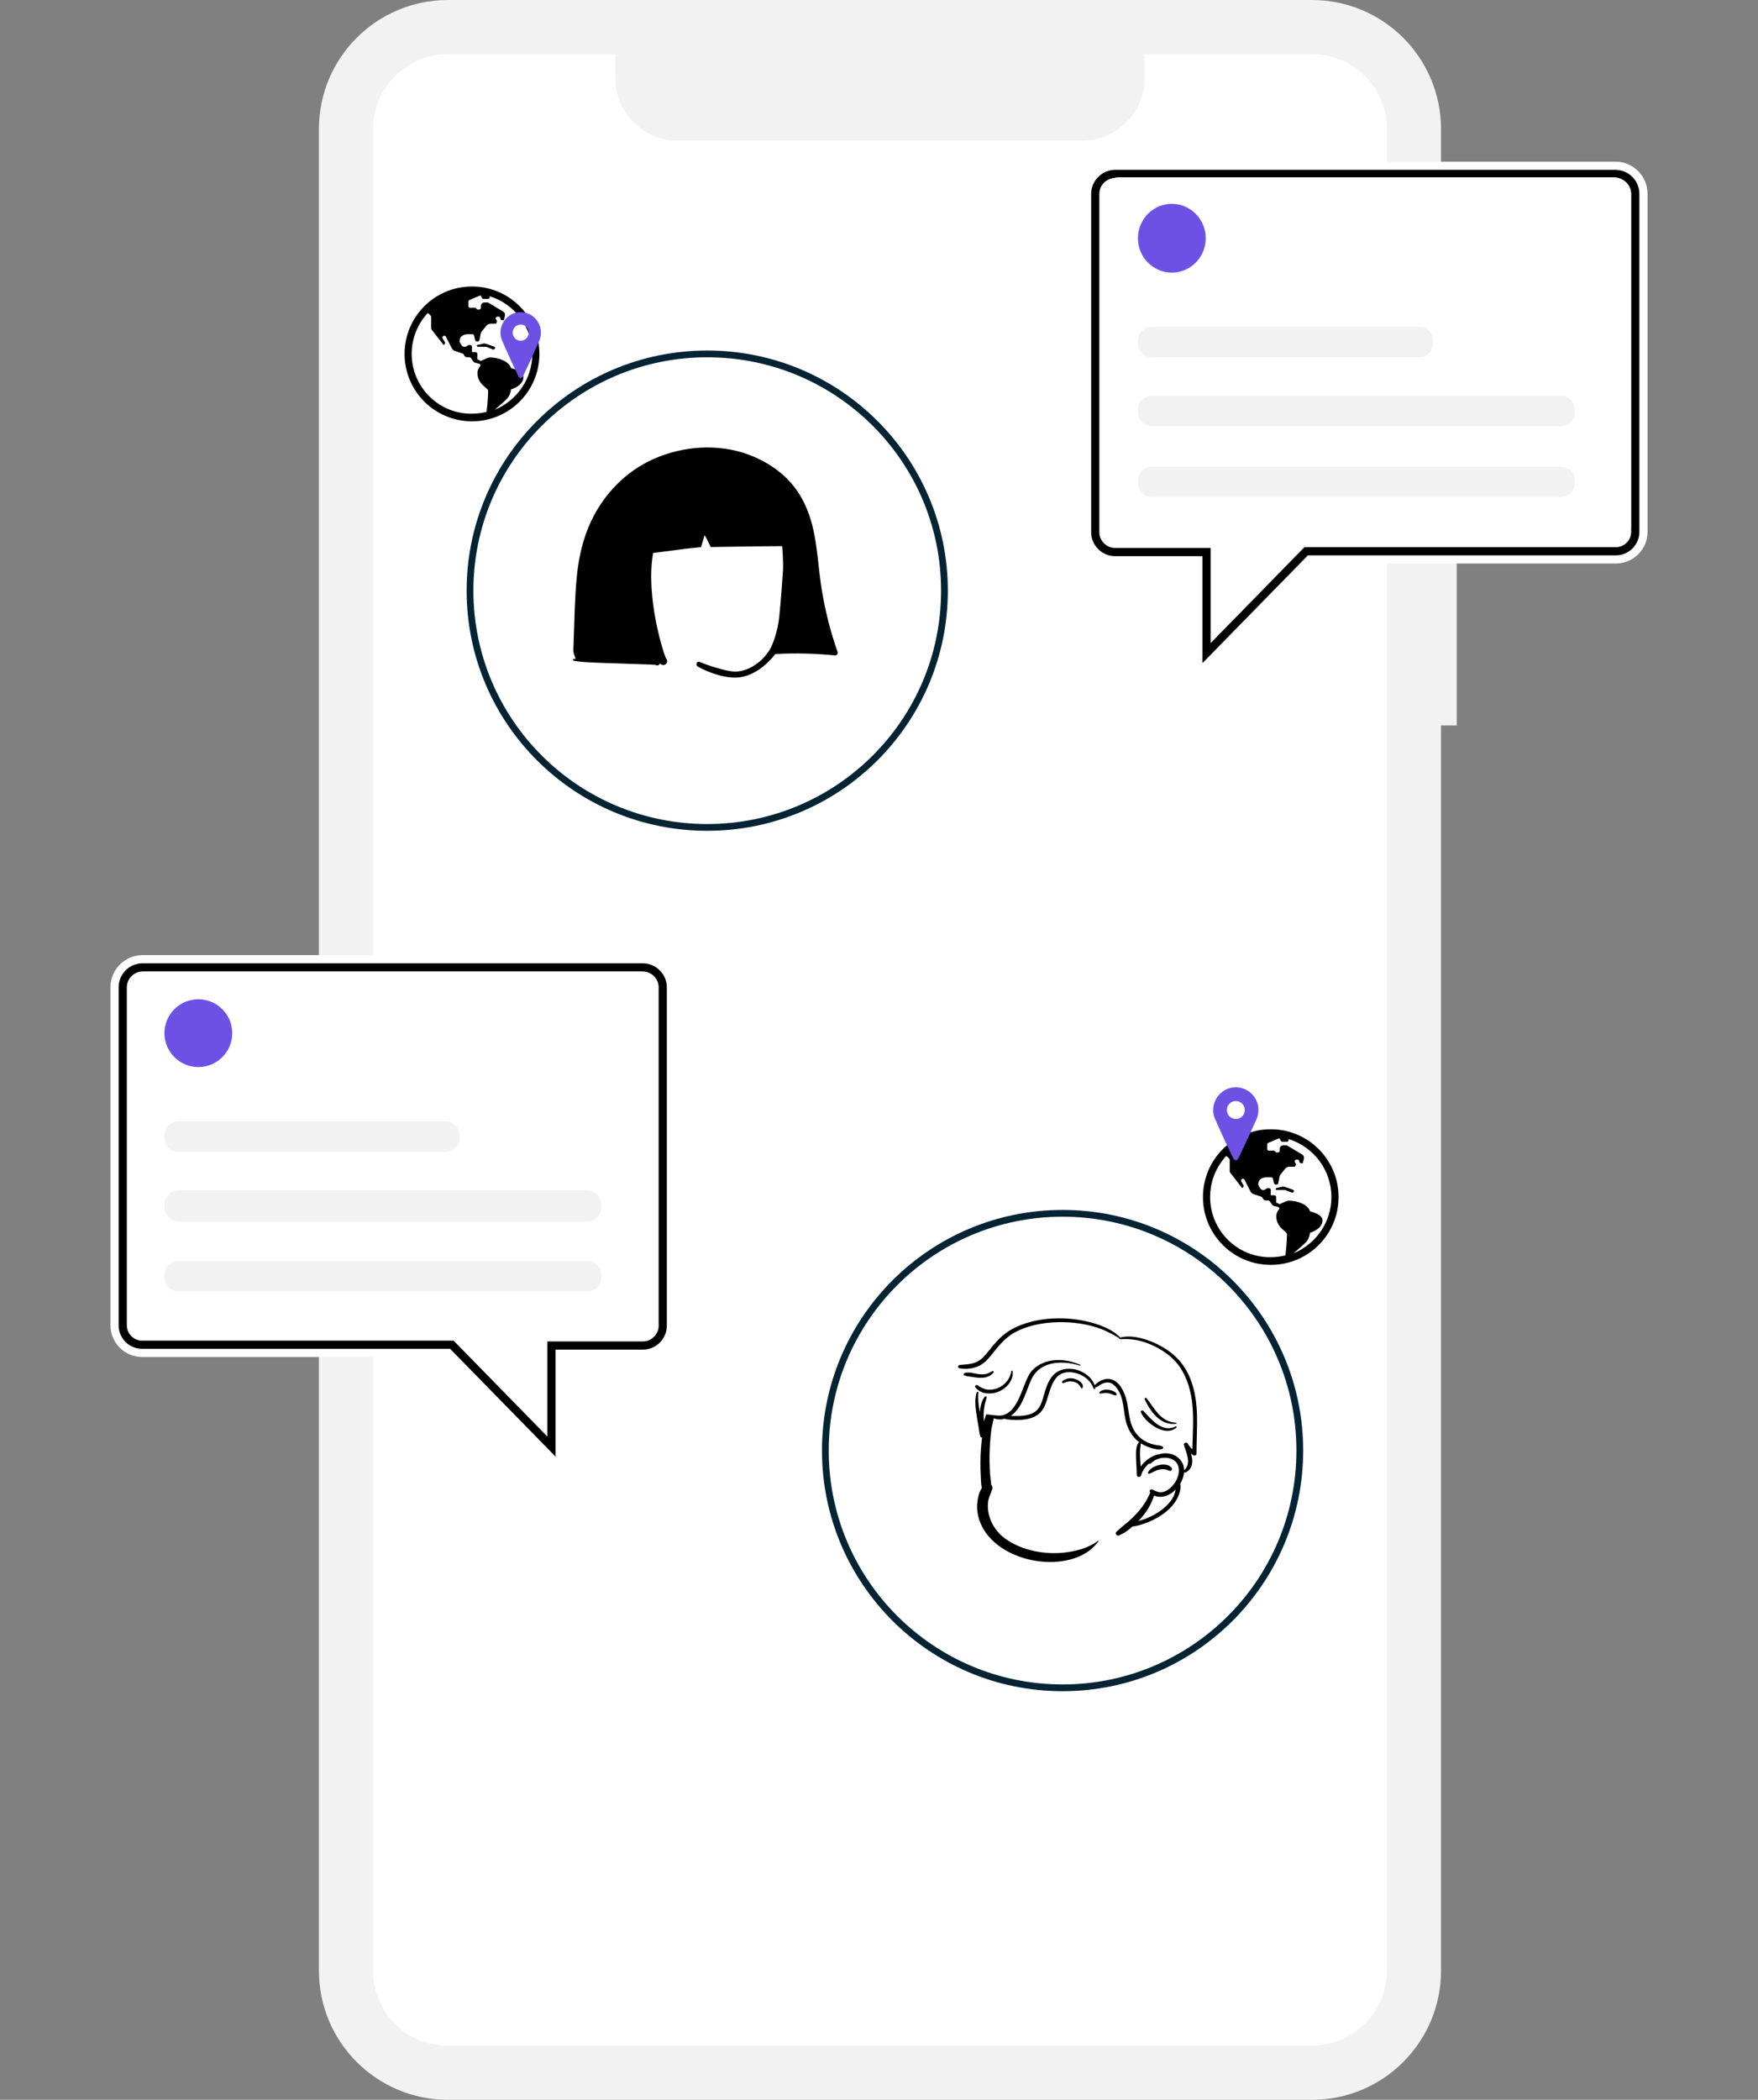
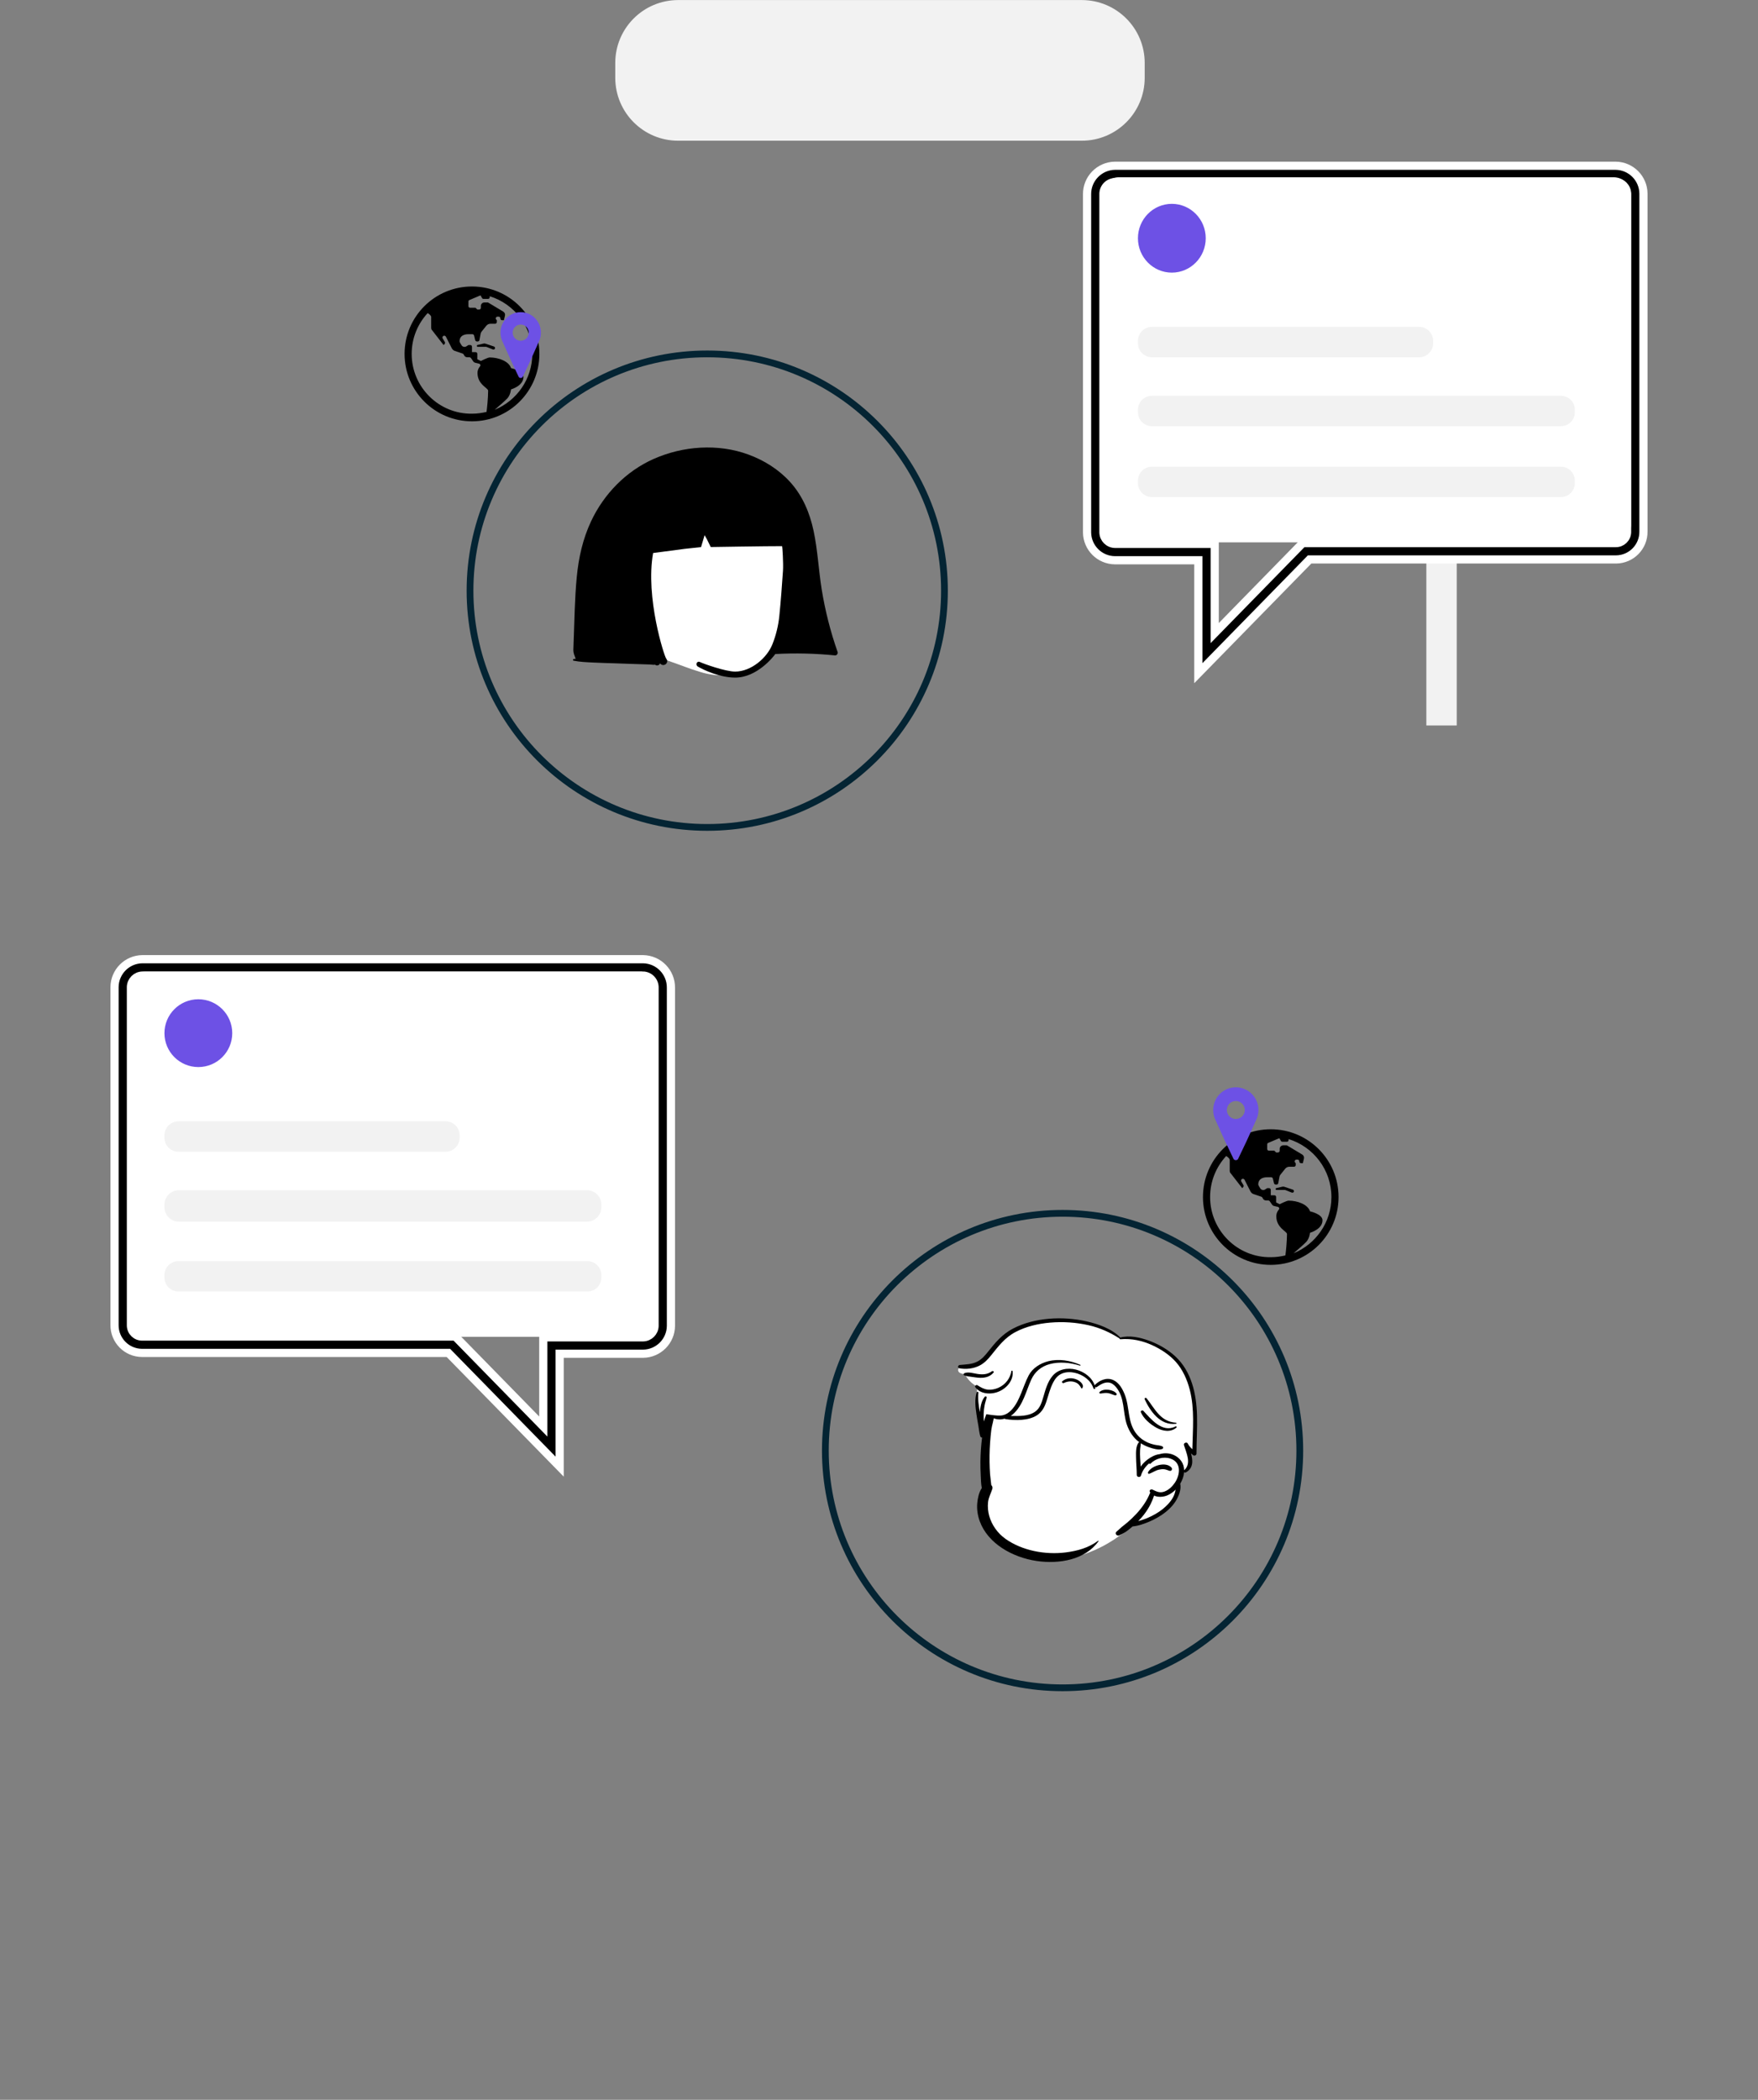
<svg xmlns="http://www.w3.org/2000/svg" width="1786" height="2133" xml:space="preserve" overflow="hidden">
  <rect width="100%" height="100%" fill="#808080" stroke="none" />
  <g transform="translate(-1173 -133)">
-     <path d="M1524.5 264.07C1524.5 206.87 1570.87 160.5 1628.07 160.5L2505.89 160.5C2563.09 160.5 2609.46 206.87 2609.46 264.07L2609.46 2134.93C2609.46 2192.13 2563.09 2238.5 2505.89 2238.5L1628.07 2238.5C1570.87 2238.5 1524.5 2192.13 1524.5 2134.93Z" stroke="#F2F2F2" stroke-width="55" stroke-miterlimit="8" fill="#FFFFFF" fill-rule="evenodd" />
    <path d="M1801.5 196.945C1801.5 163.562 1828.56 136.5 1861.94 136.5L2272.06 136.5C2305.44 136.5 2332.5 163.562 2332.5 196.945L2332.5 212.055C2332.5 245.438 2305.44 272.5 2272.06 272.5L1861.94 272.5C1828.56 272.5 1801.5 245.438 1801.5 212.055Z" stroke="#F2F2F2" stroke-width="6.875" stroke-miterlimit="8" fill="#F2F2F2" fill-rule="evenodd" />
    <rect x="2625.5" y="602.5" width="24" height="264" stroke="#F2F2F2" stroke-width="6.875" stroke-miterlimit="8" fill="#F2F2F2" />
    <path d="M2011.5 1606.5C2011.5 1473.4 2119.4 1365.5 2252.5 1365.5 2385.6 1365.5 2493.5 1473.4 2493.5 1606.5 2493.5 1739.6 2385.6 1847.5 2252.5 1847.5 2119.4 1847.5 2011.5 1739.6 2011.5 1606.5Z" stroke="#042433" stroke-width="6.875" stroke-miterlimit="8" fill="none" fill-rule="evenodd" />
    <g>
      <g>
        <g>
          <path d="M1826.36 1123.98C1833.01 1124.23 1838.21 1129.8 1838 1136.45L1838 1479.85C1837.83 1486.21 1832.72 1491.33 1826.36 1491.49L1724.95 1491.49 1724.95 1582.1 1640.43 1495.67 1635.54 1490.69 1317.64 1490.69C1311.35 1490.82 1306.14 1485.84 1306 1479.55 1306 1479.38 1306 1479.22 1306 1479.05L1306 1135.62C1306.17 1129.27 1311.28 1124.15 1317.64 1123.99L1826.36 1123.99M1826.36 1107.36 1317.64 1107.36C1302.1 1107.52 1289.54 1120.08 1289.37 1135.62L1289.37 1479.02C1289.25 1494.5 1301.69 1507.16 1317.17 1507.29 1317.33 1507.29 1317.48 1507.29 1317.64 1507.29L1628.52 1507.29 1741.57 1622.83 1741.57 1508.12 1826.36 1508.12C1841.9 1507.95 1854.46 1495.39 1854.62 1479.85L1854.62 1136.46C1854.82 1120.63 1842.19 1107.63 1826.36 1107.36Z" stroke="#FFFFFF" stroke-width="8.312" />
        </g>
      </g>
    </g>
    <g>
      <g>
        <g>
          <path d="M653.362 157.979C660.011 158.228 665.21 163.799 665 170.448L665 513.854C664.834 520.211 659.72 525.325 653.362 525.491L551.95 525.491 551.95 616.097 467.428 529.672 462.541 524.685 144.637 524.685C138.35 524.825 133.14 519.84 133 513.552 132.997 513.383 132.997 513.215 133 513.047L133 169.625C133.166 163.267 138.28 158.154 144.637 157.987L653.362 157.987M653.362 141.362 144.637 141.362C129.096 141.524 116.537 154.084 116.375 169.625L116.375 513.022C116.246 528.502 128.69 541.156 144.17 541.285 144.326 541.286 144.482 541.286 144.637 541.285L455.525 541.285 568.575 656.829 568.575 542.116 653.362 542.116C668.903 541.954 681.463 529.395 681.625 513.854L681.625 170.456C681.819 154.632 669.186 141.627 653.362 141.362Z" stroke="#FFFFFF" stroke-width="8.312" transform="matrix(-1 0 0 1 2959 160)" />
        </g>
      </g>
    </g>
    <g>
      <g>
        <g>
          <path d="M6.84 142.773 6.557 123.009C6.557 123.009 5.392 109.63 6.902 93.475 9.532 65.362 25.607 24.07 75.421 25.621 75.421 25.621 102.335-0.052 152.815 9.418 152.815 9.418 182.4 16.468 192.718 37.083 192.718 37.083 204.601 56.192 220.459 54.468 220.459 54.468 226.571 60.332 216.15 61.708 216.15 61.708 212.358 70.326 205.808 75.497 205.808 75.497 208.921 94.482 205.991 105.341 203.477 114.656 199.268 116.545 199.268 116.545L198.751 177.736C198.751 177.736 213.589 226.747 165.643 245.828 117.7 264.913 69.185 223.096 65.166 215.054 63.27 211.262 57.006 212.527 57.006 212.527 57.006 212.527 25.159 204.898 22.532 175.985 22.36 174.089 18.692 161.289 18.692 161.289 18.692 161.289 6.56 162.312 12.593 136.802L6.84 142.773Z" fill="#FFFFFF" transform="matrix(-1.101 0 0 1 2394 1467)" />
          <path d="M30.23 144.614C43.788 140.708 57.923 159.437 57.923 159.437 57.923 159.437 58.154 142.545 58.154 137.26 58.154 131.976 56.085 129.79 56.085 129.79 56.085 129.79 62.79 123.219 64.128 120.596 66.886 115.194 68.265 107.265 69.413 96.464 70.561 85.66 77.255 69.713 83.892 68.196 91.934 66.358 99.06 74.17 99.06 74.17 99.06 74.17 102.738 65.438 112.16 60.15 118.8 56.426 128.821 56.816 136.292 64.517 141.049 69.423 144.565 85.546 147.092 93.358 149.619 101.17 157.434 104.159 165.939 105.769 174.444 107.375 179.729 104.504 179.729 104.504 179.729 104.504 184.979 105.882 188.002 105.882 191.219 105.882 196.276 104.734 196.276 104.734 196.276 104.734 197.545 109.382 200.158 116.338 200.999 115.756 204.012 113.205 206.159 105.252 209.09 94.392 207.194 74.57 207.194 74.57 215.295 70.088 218.632 62.004 218.632 62.004 229.053 60.632 223.286 54.251 223.286 54.251 202.367 56.816 193.035 36.925 193.035 36.925 182.717 16.313 152.725 8.725 152.725 8.725 102.245-0.745 75.332 25.1 75.332 25.1 25.517 23.549 9.356 64.897 6.729 93.013 5.219 109.168 6.557 123.006 6.557 123.006L6.84 142.769 12.59 136.795C7.515 158.258 15.22 160.499 17.819 160.813 17.44 152.56 21.915 147.01 30.23 144.614Z" fill="#FFFFFF" transform="matrix(-1.101 0 0 1 2394 1467)" />
          <path d="M56.085 204.484C49.88 197.82 44.823 181.962 44.823 181.962 44.823 181.962 36.318 190.926 23.907 175.068 22.701 173.523 21.746 172.048 20.919 170.607 21.425 172.827 21.836 174.754 21.898 175.416 24.525 204.329 57.061 212.992 57.061 212.992 57.061 212.992 57.571 212.861 58.309 212.751 58.281 209.338 57.888 206.418 56.085 204.484Z" fill="#FFFFFF" transform="matrix(-1.101 0 0 1 2394 1467)" />
          <path d="M223.289 52.552C217.608 51.917 211.958 51.976 206.873 48.942 202.857 46.546 199.944 42.765 197.255 39.024 190.719 29.927 184.155 21.25 174.247 15.582 154.414 4.237 128.345 2.772 106.493 8.222 95.399 10.99 82.989 15.834 75.266 24.694 66.758 22.156 56.882 24.621 48.901 27.831 39.969 31.423 31.574 36.704 24.769 43.547 9.342 59.057 5.054 82.337 4.482 103.362 4.123 116.466 4.961 129.569 4.957 142.673 4.957 144.362 7.067 145.21 8.263 144.041 8.839 143.476 9.429 142.918 10.011 142.356 8.194 149.667 7.708 157.331 14.731 161.699 15.348 162.081 15.989 161.861 16.396 161.416 16.658 165.436 17.957 169.521 19.971 173.21 18.94 178.336 20.805 184.11 22.984 188.647 25.435 193.746 29.161 198.258 33.408 201.967 37.8 205.808 42.772 208.976 48.039 211.472 53.017 213.83 58.454 215.991 63.969 216.588 64.169 216.781 64.352 216.988 64.555 217.177 66.179 218.704 67.834 220.211 69.599 221.573 71.657 223.165 73.856 224.206 76.042 225.561 78.217 226.906 80.799 223.7 78.817 221.962 77.128 220.48 75.708 218.718 74.022 217.219 72.343 215.726 70.626 214.285 68.978 212.758 65.945 209.945 63.108 206.939 60.439 203.777 55.134 197.5 50.535 190.188 47.763 182.428 47.718 182.297 47.636 182.214 47.574 182.104 47.701 181.914 47.86 181.769 47.977 181.566 48.873 179.991 47.105 178.343 45.564 179.153 41.775 181.138 38.793 182.893 34.484 181.118 30.347 179.411 27.072 175.761 24.804 172.006 20.102 164.219 18.481 151.453 29.106 147.62 35.48 145.32 42.916 147.682 47.27 152.711 47.732 153.246 48.363 153.039 48.725 152.594 52.272 155.942 54.986 160.172 56.189 164.912 56.737 167.073 60.05 166.604 60.053 164.388 60.063 158.358 60.656 152.353 60.718 146.327 60.767 141.725 61.049 135.606 58.502 131.541 58.309 131.231 57.998 131.103 57.675 131.052 57.736 131 57.806 130.959 57.867 130.907 63.463 126.356 67.117 119.872 69.227 113.053 73.126 100.453 70.84 85.712 79.469 74.687 81.179 72.505 83.499 70.557 86.37 70.34 90.359 70.037 93.917 72.708 96.926 74.963 97.554 75.432 98.195 75.208 98.602 74.729 98.508 75.177 98.36 75.604 98.298 76.063 98.164 77.083 99.791 77.242 100.06 76.301 102.342 68.258 109.506 62.349 117.504 60.432 121.309 59.522 125.484 59.595 129.08 61.267 133.072 63.121 135.43 66.565 137.25 70.437 140.177 76.663 141.542 83.34 143.521 89.887 145.158 95.306 147.565 100.487 152.363 103.79 160.241 109.213 172.048 109.075 181.032 107.565 181.394 107.503 181.645 107.327 181.838 107.113 185.162 108.165 188.705 108.158 192.005 106.71 193.559 115.414 193.98 113.746 194.928 124.974 195.659 133.603 196.021 142.287 195.91 150.953 195.855 155.132 195.693 159.303 195.428 163.478 195.19 167.149 194.569 170.862 194.307 174.544 193.373 175.557 192.894 176.981 193.346 178.508 194.683 183.041 196.81 187.137 197.286 191.939 197.751 196.672 197.341 201.464 196.159 206.063 193.839 215.054 188.557 223.41 181.235 229.15 165.98 241.105 144.614 245.615 125.605 242.957 114.611 241.416 104.493 238.251 95.768 231.156 95.53 230.96 95.12 231.208 95.313 231.508 107.506 250.462 131.652 255.047 152.515 251.637 175.057 247.955 197.5 233.787 204.936 211.334 206.908 205.394 207.79 198.951 207.232 192.704 206.78 187.657 205.715 182.069 203.067 177.564 203.843 173.292 203.853 168.756 204.06 164.439 204.277 159.948 204.367 155.449 204.329 150.953 204.267 142.718 203.767 134.499 202.805 126.318 203.519 126.26 204.198 125.856 204.436 124.998 205.363 121.647 205.642 117.952 206.194 114.515 206.835 110.536 207.469 106.555 207.993 102.559 208.945 95.316 209.759 87.549 207.8 80.406 207.566 79.545 206.094 79.679 206.191 80.624 206.87 87.198 205.935 93.913 204.856 100.436 204.401 95.209 203.495 89.035 200.33 84.86 199.689 84.012 198.41 84.495 198.606 85.588 199.065 88.111 199.93 90.552 200.392 93.086 200.933 96.047 201.247 99.053 201.344 102.063 201.43 104.707 201.312 107.334 201.126 109.971 200.723 108.165 200.058 105.927 198.892 102.576L193.149 103.473C193.115 103.473 193.084 103.462 193.046 103.466 189.94 103.804 186.544 104.39 183.469 103.576 180.649 102.832 178.301 101.094 176.336 98.988 171.8 94.124 169.135 87.573 166.791 81.451 164.467 75.366 162.609 69.051 159.803 63.159 156.352 55.913 149.233 50.797 141.597 48.722 131.714 46.033 121.237 48.042 112.157 52.41 111.702 52.627 112.022 53.396 112.501 53.231 121.306 50.163 131.379 48.966 140.435 51.679 148.43 54.075 154.201 59.688 157.362 67.286 162.268 79.076 164.891 93.579 174.478 102.738 175.081 103.314 175.723 103.842 176.391 104.338 168.69 104.504 160.082 104.81 153.887 100.039 149.171 96.409 147.665 90.249 146.203 84.785 144.269 77.559 142.366 69.564 137.691 63.542 132.534 56.899 123.947 55.054 116.073 57.292 108.327 59.495 101.235 65.428 98.943 73.239 98.884 73.06 98.795 72.888 98.653 72.736 94.317 68.092 87.835 64.783 81.672 67.917 76.325 70.633 73.322 76.745 71.333 82.106 66.265 95.757 69.047 111.481 59.605 123.536 57.006 126.853 53.689 129.507 49.911 131.365 47.936 132.334 45.84 133.041 43.706 133.572 41.306 134.165 38.607 134.113 36.418 135.316 35.253 135.961 35.646 137.571 36.766 137.971 40.224 139.208 45.24 137.453 48.542 136.223 51.342 135.182 53.948 133.785 56.358 132.055 56.358 132.089 56.327 132.107 56.33 132.145 56.406 134.499 56.916 136.823 57.016 139.184 57.13 141.863 57.088 144.538 56.947 147.216 56.799 150.064 56.606 152.911 56.444 155.762 54.724 153.077 52.576 150.66 50.145 148.637 47.129 146.127 43.123 143.652 39.024 143.152 36.459 142.29 33.674 142.007 30.837 142.428 24.294 143.4 18.709 148.306 17.002 154.711 16.589 156.259 16.399 157.872 16.368 159.506 9.28 152.718 14.376 141.759 16.547 133.896 17.116 131.831 13.886 130.307 12.972 132.389 11.983 134.64 10.442 136.436 8.77 138.136 8.412 117.983 6.505 97.467 11.156 77.704 13.517 67.662 17.578 57.295 24.163 49.235 29.889 42.227 37.494 36.694 45.516 32.598 54.82 27.848 64.717 25.452 75.146 26.421 75.68 26.472 75.945 26.062 75.959 25.631 84.74 19.45 93.962 14.806 104.452 12.183 116.045 9.284 128.132 8.391 140.025 9.525 151.164 10.587 162.44 13.489 172.148 19.178 181.911 24.897 187.857 33.726 194.38 42.651 197.393 46.77 200.737 50.745 205.263 53.255 210.713 56.275 217.667 57.237 223.738 55.892 225.754 55.447 225.061 52.748 223.289 52.552ZM31.581 184.893C35.384 186.744 40.348 187.161 44.106 185.217 46.429 193.259 50.204 200.52 55.354 207.166 56.426 208.549 57.585 209.859 58.747 211.165 55.82 210.248 52.924 209.269 50.108 207.938 45.261 205.649 40.617 202.812 36.552 199.306 32.584 195.886 29.11 191.908 26.703 187.23 25.345 184.589 24.683 181.914 24.197 179.187 26.366 181.583 28.868 183.569 31.581 184.893Z" transform="matrix(-1.101 0 0 1 2394 1467)" />
          <path d="M28.024 156.821C26.941 158.196 27.872 160.685 29.899 160.044 31.581 159.51 33.139 158.613 34.922 158.448 36.545 158.296 38.242 158.527 39.803 158.951 42.989 159.813 45.495 161.868 48.501 163.064 49.446 163.44 49.987 162.261 49.67 161.544 46.708 154.794 33.122 150.326 28.024 156.821Z" transform="matrix(-1.101 0 0 1 2394 1467)" />
          <path d="M207.045 73.163C204.184 75.177 201.209 77.128 197.658 77.569 194.304 77.99 190.791 77.211 187.771 75.742 181.156 72.519 176.747 65.983 175.767 58.747 175.671 58.04 174.675 58.302 174.613 58.902 173.737 67.499 179.211 75.432 186.734 79.241 194.008 82.923 204.181 82.482 209.028 75.146 209.81 73.974 208.235 72.329 207.045 73.163Z" transform="matrix(-1.101 0 0 1 2394 1467)" />
          <path d="M218.966 60.815C215.305 59.34 210.651 61.074 206.942 61.684 202.081 62.48 197.71 62.197 193.766 58.96 192.949 58.291 191.415 59.191 192.163 60.194 195.187 64.255 199.589 65.724 204.539 65.59 207.049 65.521 209.514 65.09 211.986 64.69 214.447 64.29 216.96 64.094 219.263 63.077 220.352 62.594 219.825 61.163 218.966 60.815Z" transform="matrix(-1.101 0 0 1 2394 1467)" />
          <path d="M23.432 116.149C28.727 121.192 36.022 119.868 41.789 116.376 47.732 112.777 53.779 107.058 56.32 100.48 56.816 99.195 54.872 98.095 53.996 99.129 47.153 107.196 36.625 122.047 24.328 114.984 23.611 114.57 22.811 115.556 23.432 116.149Z" transform="matrix(-1.101 0 0 1 2394 1467)" />
          <path d="M78.759 81.661C78.183 82.544 79.138 83.733 80.12 83.433 82.296 82.775 84.24 81.568 86.495 81.141 88.956 80.675 91.111 81.234 93.52 81.582 94.399 81.71 95.013 80.799 94.392 80.082 90.862 75.997 81.551 77.383 78.759 81.661Z" transform="matrix(-1.101 0 0 1 2394 1467)" />
          <path d="M111.185 76.276C112.384 73.791 113.732 71.55 116.393 70.306 119.896 68.665 123.954 69.058 127.304 70.861 128.435 71.467 129.69 69.978 128.707 69.04 125.06 65.562 119.848 65.238 115.387 67.386 112.339 68.851 108.072 72.784 110.464 76.276 110.626 76.514 111.04 76.58 111.185 76.276Z" transform="matrix(-1.101 0 0 1 2394 1467)" />
          <path d="M52.758 87.439C53.269 86.236 51.786 85.34 50.997 86.412 43.471 96.644 38.514 110.133 23.956 111.191 23.377 111.233 23.146 112.188 23.808 112.284 38.583 114.415 47.815 99.091 52.758 87.439Z" transform="matrix(-1.101 0 0 1 2394 1467)" />
        </g>
      </g>
    </g>
    <g>
      <g>
        <g>
          <path d="M76.377-4765.3C45.404-4785.8-16.643-4783.57-50.737-4771-84.003-4760.46-95.65-4731.07-101.175-4699.31-107.888-4663.6-106.985-4612.16-58.707-4612.78-51.918-4609.48-44.398-4608.07-37.376-4605.32-27.765-4602.03-18.34-4598.15-8.584-4595.26 10.627-4589.05 31.463-4590.59 49.686-4599.66 59.218-4607.97 63.246-4614.46 69.832-4622.53 88.989-4646.01 93.586-4674.65 92.725-4704.49 91.207-4725.51 93.981-4751.46 76.377-4765.3Z" fill="#FFFFFF" transform="matrix(1 0 0 1.001 1892.22 5415.2)" />
          <path d="M115.569-4678.74C112.39-4698.48 111.511-4718.54 107.349-4738.11 103.434-4756.55 96.117-4773.96 83.326-4787.97 71.882-4800.53 57.082-4809.77 41.198-4815.61 10.253-4827.01-25.337-4824.43-55.273-4811.14-83.292-4798.68-105.639-4775.67-118.666-4748.07-127.131-4730.11-131.382-4711.05-133.274-4691.34-135.372-4669.47-135.595-4647.39-136.45-4625.41-136.553-4622.7-136.7-4619.99-136.738-4617.31-136.779-4614.32-135.578-4611.71-134.599-4608.96-134.53-4608.76-134.434-4608.59-134.314-4608.42-135.052-4608.31-135.787-4608.21-136.525-4608.11-137.349-4607.97-137.312-4606.63-136.525-4606.46-129.854-4605.12-123-4604.91-116.215-4604.57-109.186-4604.23-102.143-4604.02-95.104-4603.81L-74.505-4603.09C-70.9-4602.99-67.294-4602.85-63.689-4602.75-61.972-4602.68-60.259-4602.61-58.538-4602.58-57.683-4602.54-54.14-4601.99-54.068-4602.51-53.937-4602.44-53.796-4602.37-53.649-4602.34-53.48-4602.23-53.322-4602.13-53.171-4602.03-52.258-4601.48-51.121-4601.48-50.208-4602.03-50.133-4602.06-50.05-4602.13-49.964-4602.17-49.363-4602.54-48.9-4603.06-48.639-4603.71-45.116-4599.45-38.88-4604.23-42.486-4608.72-44.422-4611.16-63.685-4670.53-55.712-4715.72L-23.737-4719.94C-17.89-4720.56-7.012-4721.73-7.012-4721.73-7.012-4721.73-4.351-4730.42-3.585-4733.2-3.53-4733.44-3.472-4733.64-3.41-4733.85-2.647-4732.48-1.878-4731.14-1.106-4729.8L2.84-4721.8C2.84-4721.8 61.072-4722.76 75.35-4722.69 75.594-4722.69 76.74-4705.31 76.222-4697.66 75.171-4682.31 74.052-4667 72.496-4651.68 71.494-4641.93 69.155-4632.35 65.547-4623.25 59.915-4608.96 43.567-4595.4 27.624-4595.4 17.701-4595.4-4.721-4603.44-7.987-4605.05-11.252-4606.66-13.199-4602.27-10.222-4600.48-4.196-4596.88 12.423-4589.29 27.624-4589.29 49.7-4589.29 66.367-4610.24 68.41-4613.22 88.662-4614.32 108.97-4613.84 129.153-4611.81 130.839-4611.68 132.292-4613.7 131.749-4615.25 124.49-4635.89 119.078-4657.14 115.569-4678.74Z" transform="matrix(1 0 0 1.001 1892.22 5415.2)" />
        </g>
      </g>
    </g>
    <path d="M1650.5 733C1650.5 600.176 1758.4 492.5 1891.5 492.5 2024.6 492.5 2132.5 600.176 2132.5 733 2132.5 865.824 2024.6 973.5 1891.5 973.5 1758.4 973.5 1650.5 865.824 1650.5 733Z" stroke="#042433" stroke-width="6.875" stroke-miterlimit="8" fill="none" fill-rule="evenodd" />
    <path d="M2295.5 330.664C2295.5 322.841 2301.84 316.5 2309.66 316.5L2812.34 316.5C2820.16 316.5 2826.5 322.841 2826.5 330.664L2826.5 666.337C2826.5 674.159 2820.16 680.5 2812.34 680.5L2309.66 680.5C2301.84 680.5 2295.5 674.159 2295.5 666.337Z" stroke="#FFFFFF" stroke-width="6.875" stroke-miterlimit="8" fill="#FFFFFF" fill-rule="evenodd" />
    <path d="M2332.5 375C2332.5 357.603 2346.38 343.5 2363.5 343.5 2380.62 343.5 2394.5 357.603 2394.5 375 2394.5 392.397 2380.62 406.5 2363.5 406.5 2346.38 406.5 2332.5 392.397 2332.5 375Z" stroke="#6D51E5" stroke-width="6.875" stroke-miterlimit="8" fill="#6D51E5" fill-rule="evenodd" />
    <path d="M2332.5 479.167C2332.5 473.276 2337.28 468.5 2343.17 468.5L2614.83 468.5C2620.72 468.5 2625.5 473.276 2625.5 479.167L2625.5 481.833C2625.5 487.724 2620.72 492.5 2614.83 492.5L2343.17 492.5C2337.28 492.5 2332.5 487.724 2332.5 481.833Z" stroke="#F2F2F2" stroke-width="6.875" stroke-miterlimit="8" fill="#F2F2F2" fill-rule="evenodd" />
    <path d="M2332.5 549.167C2332.5 543.276 2337.28 538.5 2343.17 538.5L2758.83 538.5C2764.72 538.5 2769.5 543.276 2769.5 549.167L2769.5 551.833C2769.5 557.724 2764.72 562.5 2758.83 562.5L2343.17 562.5C2337.28 562.5 2332.5 557.724 2332.5 551.833Z" stroke="#F2F2F2" stroke-width="6.875" stroke-miterlimit="8" fill="#F2F2F2" fill-rule="evenodd" />
    <path d="M2332.5 621.167C2332.5 615.276 2337.28 610.5 2343.17 610.5L2758.83 610.5C2764.72 610.5 2769.5 615.276 2769.5 621.167L2769.5 623.833C2769.5 629.724 2764.72 634.5 2758.83 634.5L2343.17 634.5C2337.28 634.5 2332.5 629.724 2332.5 623.833Z" stroke="#F2F2F2" stroke-width="6.875" stroke-miterlimit="8" fill="#F2F2F2" fill-rule="evenodd" />
    <path d="M1306.5 1137.66C1306.5 1129.84 1312.84 1123.5 1320.66 1123.5L1823.34 1123.5C1831.16 1123.5 1837.5 1129.84 1837.5 1137.66L1837.5 1473.34C1837.5 1481.16 1831.16 1487.5 1823.34 1487.5L1320.66 1487.5C1312.84 1487.5 1306.5 1481.16 1306.5 1473.34Z" stroke="#FFFFFF" stroke-width="6.875" stroke-miterlimit="8" fill="#FFFFFF" fill-rule="evenodd" />
    <path d="M1343.5 1182.5C1343.5 1165.38 1357.38 1151.5 1374.5 1151.5 1391.62 1151.5 1405.5 1165.38 1405.5 1182.5 1405.5 1199.62 1391.62 1213.5 1374.5 1213.5 1357.38 1213.5 1343.5 1199.62 1343.5 1182.5Z" stroke="#6D51E5" stroke-width="6.875" stroke-miterlimit="8" fill="#6D51E5" fill-rule="evenodd" />
    <path d="M1343.5 1286.17C1343.5 1280.28 1348.28 1275.5 1354.17 1275.5L1625.83 1275.5C1631.72 1275.5 1636.5 1280.28 1636.5 1286.17L1636.5 1288.83C1636.5 1294.72 1631.72 1299.5 1625.83 1299.5L1354.17 1299.5C1348.28 1299.5 1343.5 1294.72 1343.5 1288.83Z" stroke="#F2F2F2" stroke-width="6.875" stroke-miterlimit="8" fill="#F2F2F2" fill-rule="evenodd" />
    <path d="M1343.5 1356.61C1343.5 1350.47 1348.47 1345.5 1354.61 1345.5L1769.39 1345.5C1775.53 1345.5 1780.5 1350.47 1780.5 1356.61L1780.5 1359.39C1780.5 1365.53 1775.53 1370.5 1769.39 1370.5L1354.61 1370.5C1348.47 1370.5 1343.5 1365.53 1343.5 1359.39Z" stroke="#F2F2F2" stroke-width="6.875" stroke-miterlimit="8" fill="#F2F2F2" fill-rule="evenodd" />
    <path d="M1343.5 1428.17C1343.5 1422.28 1348.28 1417.5 1354.17 1417.5L1769.83 1417.5C1775.72 1417.5 1780.5 1422.28 1780.5 1428.17L1780.5 1430.83C1780.5 1436.72 1775.72 1441.5 1769.83 1441.5L1354.17 1441.5C1348.28 1441.5 1343.5 1436.72 1343.5 1430.83Z" stroke="#F2F2F2" stroke-width="6.875" stroke-miterlimit="8" fill="#F2F2F2" fill-rule="evenodd" />
    <g>
      <g>
        <g>
          <path d="M2464 1280.12C2425.94 1280.12 2395.12 1310.94 2395.12 1349 2395.12 1387.06 2425.94 1417.87 2464 1417.87 2502.06 1417.87 2532.88 1387.06 2532.88 1349 2532.88 1310.94 2502.06 1280.12 2464 1280.12ZM2402.38 1349C2402.38 1332.87 2408.54 1318.37 2418.69 1307.31 2420.32 1308.22 2421.95 1309.67 2422.31 1310.94L2422.31 1322.36C2422.31 1323.08 2422.49 1323.99 2423.04 1324.53L2435 1339.94 2435.91 1339.03C2436.45 1338.49 2436.63 1337.58 2436.27 1336.86L2434.09 1333.23C2433.19 1331.78 2434.64 1329.97 2436.27 1330.51 2436.81 1330.69 2437.18 1331.06 2437.36 1331.42L2443.34 1343.2C2444.06 1344.47 2445.15 1345.56 2446.42 1345.92L2454.39 1348.64C2454.94 1348.82 2455.3 1349.18 2455.48 1349.54L2456.02 1350.45C2456.57 1351.72 2457.84 1352.44 2459.29 1352.44L2461.46 1352.44C2462.01 1352.44 2462.55 1352.81 2462.91 1353.17L2465.27 1356.61C2465.81 1357.34 2466.54 1357.88 2467.44 1358.06L2471.25 1358.97C2472.34 1359.15 2472.88 1360.42 2472.52 1361.32 2472.52 1361.32 2469.62 1364.22 2469.62 1368.39 2469.62 1380.36 2480.49 1383.8 2480.49 1386.52 2480.49 1393.95 2479.41 1404.28 2478.86 1408.27 2474.15 1409.36 2469.26 1410.08 2464.18 1410.08 2430.11 1410.62 2402.38 1382.89 2402.38 1349ZM2487.2 1406.09C2491.19 1402.65 2497.89 1396.85 2500.25 1394.31 2503.33 1390.87 2503.88 1385.25 2503.88 1385.25 2503.88 1385.25 2516.56 1381.81 2516.56 1372.56 2516.56 1366.22 2503.88 1363.5 2503.88 1363.5 2501.7 1356.43 2491.01 1352.62 2482.12 1352.62 2480.13 1352.62 2473.06 1356.25 2473.06 1356.25L2469.44 1354.44 2469.44 1349C2469.44 1347.91 2468.71 1347.19 2467.62 1347.19L2464 1347.19 2464 1341.75C2464 1340.66 2463.27 1339.94 2462.19 1339.94L2460.38 1339.94 2458.38 1341.21C2456.57 1342.47 2454.03 1341.75 2453.12 1339.76 2453.12 1339.76 2451.31 1337.22 2451.31 1336.13 2451.31 1328.34 2460.38 1328.88 2460.38 1328.88L2464.36 1328.88C2465.27 1328.88 2465.99 1329.42 2466.18 1330.33L2467.26 1334.86C2467.44 1335.59 2468.17 1336.31 2469.07 1336.31L2469.8 1336.31C2470.71 1336.31 2471.43 1335.77 2471.61 1334.86L2472.88 1328.16C2473.06 1327.61 2473.24 1327.07 2473.61 1326.52L2478.68 1320.18C2479.77 1318.91 2481.22 1318.19 2482.85 1318.19L2487.56 1318.19C2488.65 1318.19 2489.38 1317.46 2489.38 1316.37L2489.38 1314.56 2488.83 1314.02C2487.74 1312.93 2488.47 1310.94 2490.1 1310.94L2491.19 1310.94C2492.27 1310.94 2493 1311.66 2493 1312.75 2493 1313.84 2493.72 1314.56 2494.81 1314.56L2496.62 1314.56 2497.71 1309.85C2498.07 1308.22 2497.35 1306.77 2496.08 1305.86L2480.68 1296.62C2480.49 1296.44 2480.13 1296.44 2479.77 1296.44L2476.69 1296.44C2474.69 1296.44 2473.06 1298.07 2473.06 1300.06L2473.06 1301.87C2473.06 1302.96 2472.34 1303.69 2471.25 1303.69L2469.44 1303.69 2467.62 1301.87 2462.19 1301.87C2461.1 1301.87 2460.38 1301.15 2460.38 1300.06L2460.38 1295.53C2460.38 1294.99 2460.56 1294.44 2461.1 1294.08L2472.7 1289.19 2474.51 1292.27C2474.88 1292.63 2475.24 1292.81 2475.78 1292.81L2480.31 1292.81C2481.4 1292.81 2482.12 1292.09 2482.12 1291L2482.12 1290.09C2507.32 1297.89 2525.62 1321.27 2525.62 1349 2525.62 1374.74 2509.68 1396.85 2487.2 1406.09Z" />
          <path d="M2486.29 1341.39 2477.59 1338.49C2476.87 1338.31 2476.32 1338.31 2475.6 1338.49L2469.44 1339.94C2468.89 1340.3 2468.71 1341.02 2469.44 1341.75L2477.77 1341.75C2478.32 1341.75 2478.68 1341.75 2479.04 1341.93L2485.39 1344.47C2486.47 1344.83 2487.56 1344.11 2487.56 1343.02 2487.56 1342.29 2487.02 1341.57 2486.29 1341.39Z" />
        </g>
      </g>
    </g>
    <g>
      <g>
        <g>
          <path d="M1652.5 424.021C1614.66 424.021 1584.02 454.656 1584.02 492.5 1584.02 530.344 1614.66 560.979 1652.5 560.979 1690.34 560.979 1720.98 530.344 1720.98 492.5 1720.98 454.656 1690.34 424.021 1652.5 424.021ZM1591.23 492.5C1591.23 476.461 1597.36 462.045 1607.45 451.052 1609.07 451.953 1610.69 453.395 1611.05 454.656L1611.05 466.009C1611.05 466.73 1611.23 467.631 1611.77 468.172L1623.67 483.49 1624.57 482.588C1625.11 482.048 1625.29 481.147 1624.93 480.426L1622.77 476.822C1621.86 475.38 1623.31 473.578 1624.93 474.119 1625.47 474.299 1625.83 474.659 1626.01 475.02L1631.96 486.733C1632.68 487.995 1633.76 489.076 1635.02 489.436L1642.95 492.139C1643.49 492.32 1643.85 492.68 1644.03 493.041L1644.57 493.942C1645.11 495.203 1646.37 495.924 1647.81 495.924L1649.98 495.924C1650.52 495.924 1651.06 496.284 1651.42 496.645L1653.76 500.069C1654.3 500.789 1655.02 501.33 1655.92 501.51L1659.71 502.411C1660.79 502.592 1661.33 503.853 1660.97 504.754 1660.97 504.754 1658.09 507.637 1658.09 511.782 1658.09 523.676 1668.9 527.1 1668.9 529.803 1668.9 537.192 1667.82 547.463 1667.28 551.428 1662.59 552.509 1657.73 553.23 1652.68 553.23 1618.8 553.771 1591.23 526.199 1591.23 492.5ZM1675.57 549.266C1679.53 545.842 1686.2 540.075 1688.54 537.552 1691.61 534.128 1692.15 528.542 1692.15 528.542 1692.15 528.542 1704.76 525.118 1704.76 515.927 1704.76 509.62 1692.15 506.917 1692.15 506.917 1689.98 499.888 1679.35 496.104 1670.52 496.104 1668.54 496.104 1661.51 499.708 1661.51 499.708L1657.91 497.906 1657.91 492.5C1657.91 491.419 1657.19 490.698 1656.1 490.698L1652.5 490.698 1652.5 485.292C1652.5 484.21 1651.78 483.49 1650.7 483.49L1648.9 483.49 1646.91 484.751C1645.11 486.012 1642.59 485.292 1641.69 483.309 1641.69 483.309 1639.89 480.786 1639.89 479.705 1639.89 471.956 1648.9 472.497 1648.9 472.497L1652.86 472.497C1653.76 472.497 1654.48 473.037 1654.66 473.938L1655.74 478.444C1655.92 479.164 1656.64 479.885 1657.55 479.885L1658.27 479.885C1659.17 479.885 1659.89 479.345 1660.07 478.444L1661.33 471.776C1661.51 471.235 1661.69 470.695 1662.05 470.154L1667.1 463.847C1668.18 462.585 1669.62 461.865 1671.24 461.865L1675.93 461.865C1677.01 461.865 1677.73 461.144 1677.73 460.062L1677.73 458.26 1677.19 457.72C1676.11 456.638 1676.83 454.656 1678.45 454.656L1679.53 454.656C1680.61 454.656 1681.33 455.377 1681.33 456.458 1681.33 457.54 1682.05 458.26 1683.14 458.26L1684.94 458.26 1686.02 453.575C1686.38 451.953 1685.66 450.511 1684.4 449.61L1669.08 440.42C1668.9 440.24 1668.54 440.24 1668.18 440.24L1665.11 440.24C1663.13 440.24 1661.51 441.861 1661.51 443.844L1661.51 445.646C1661.51 446.727 1660.79 447.448 1659.71 447.448L1657.91 447.448 1656.1 445.646 1650.7 445.646C1649.62 445.646 1648.9 444.925 1648.9 443.844L1648.9 439.339C1648.9 438.798 1649.08 438.257 1649.62 437.897L1661.15 433.031 1662.95 436.095C1663.31 436.455 1663.67 436.635 1664.21 436.635L1668.72 436.635C1669.8 436.635 1670.52 435.915 1670.52 434.833L1670.52 433.932C1695.57 441.681 1713.77 464.928 1713.77 492.5 1713.77 518.089 1697.91 540.075 1675.57 549.266Z" />
          <path d="M1674.67 484.931 1666.02 482.048C1665.29 481.868 1664.75 481.868 1664.03 482.048L1657.91 483.49C1657.37 483.85 1657.19 484.571 1657.91 485.292L1666.2 485.292C1666.74 485.292 1667.1 485.292 1667.46 485.472L1673.76 487.995C1674.85 488.355 1675.93 487.634 1675.93 486.553 1675.93 485.832 1675.39 485.111 1674.67 484.931Z" />
        </g>
      </g>
    </g>
    <g>
      <g>
        <g>
          <path d="M51.5 47.208C46.135 47.208 41.844 42.917 41.844 37.552 41.844 32.187 46.135 27.896 51.5 27.896 56.864 27.896 61.156 32.187 61.156 37.552 61.156 42.917 56.864 47.208 51.5 47.208ZM51.5 15.021C44.097 15.021 37.123 18.669 32.938 24.892 28.754 31.007 27.896 38.84 30.578 45.813L40.771 68.345 49.569 86.799C49.891 87.55 50.642 87.979 51.5 87.979 52.358 87.979 53.109 87.55 53.431 86.799L62.229 68.345 72.422 45.813C75.104 38.84 74.246 31.007 70.061 24.892 65.877 18.669 58.903 15.021 51.5 15.021Z" stroke="#6D51E5" stroke-width="1.073" fill="#6D51E5" transform="matrix(1 0 0 1 2377 1223)" />
        </g>
      </g>
    </g>
    <g>
      <g>
        <g>
          <path d="M46 42.167C41.208 42.167 37.375 38.333 37.375 33.542 37.375 28.75 41.208 24.917 46 24.917 50.792 24.917 54.625 28.75 54.625 33.542 54.625 38.333 50.792 42.167 46 42.167ZM46 13.417C39.388 13.417 33.158 16.675 29.421 22.233 25.683 27.696 24.917 34.692 27.312 40.921L36.417 61.046 44.275 77.529C44.563 78.2 45.233 78.583 46 78.583 46.767 78.583 47.438 78.2 47.725 77.529L55.583 61.046 64.688 40.921C67.083 34.692 66.317 27.696 62.579 22.233 58.842 16.675 52.613 13.417 46 13.417Z" stroke="#6D51E5" stroke-width="0.958" fill="#6D51E5" transform="matrix(1 0 0 1.011 1656 437)" />
        </g>
      </g>
    </g>
  </g>
</svg>